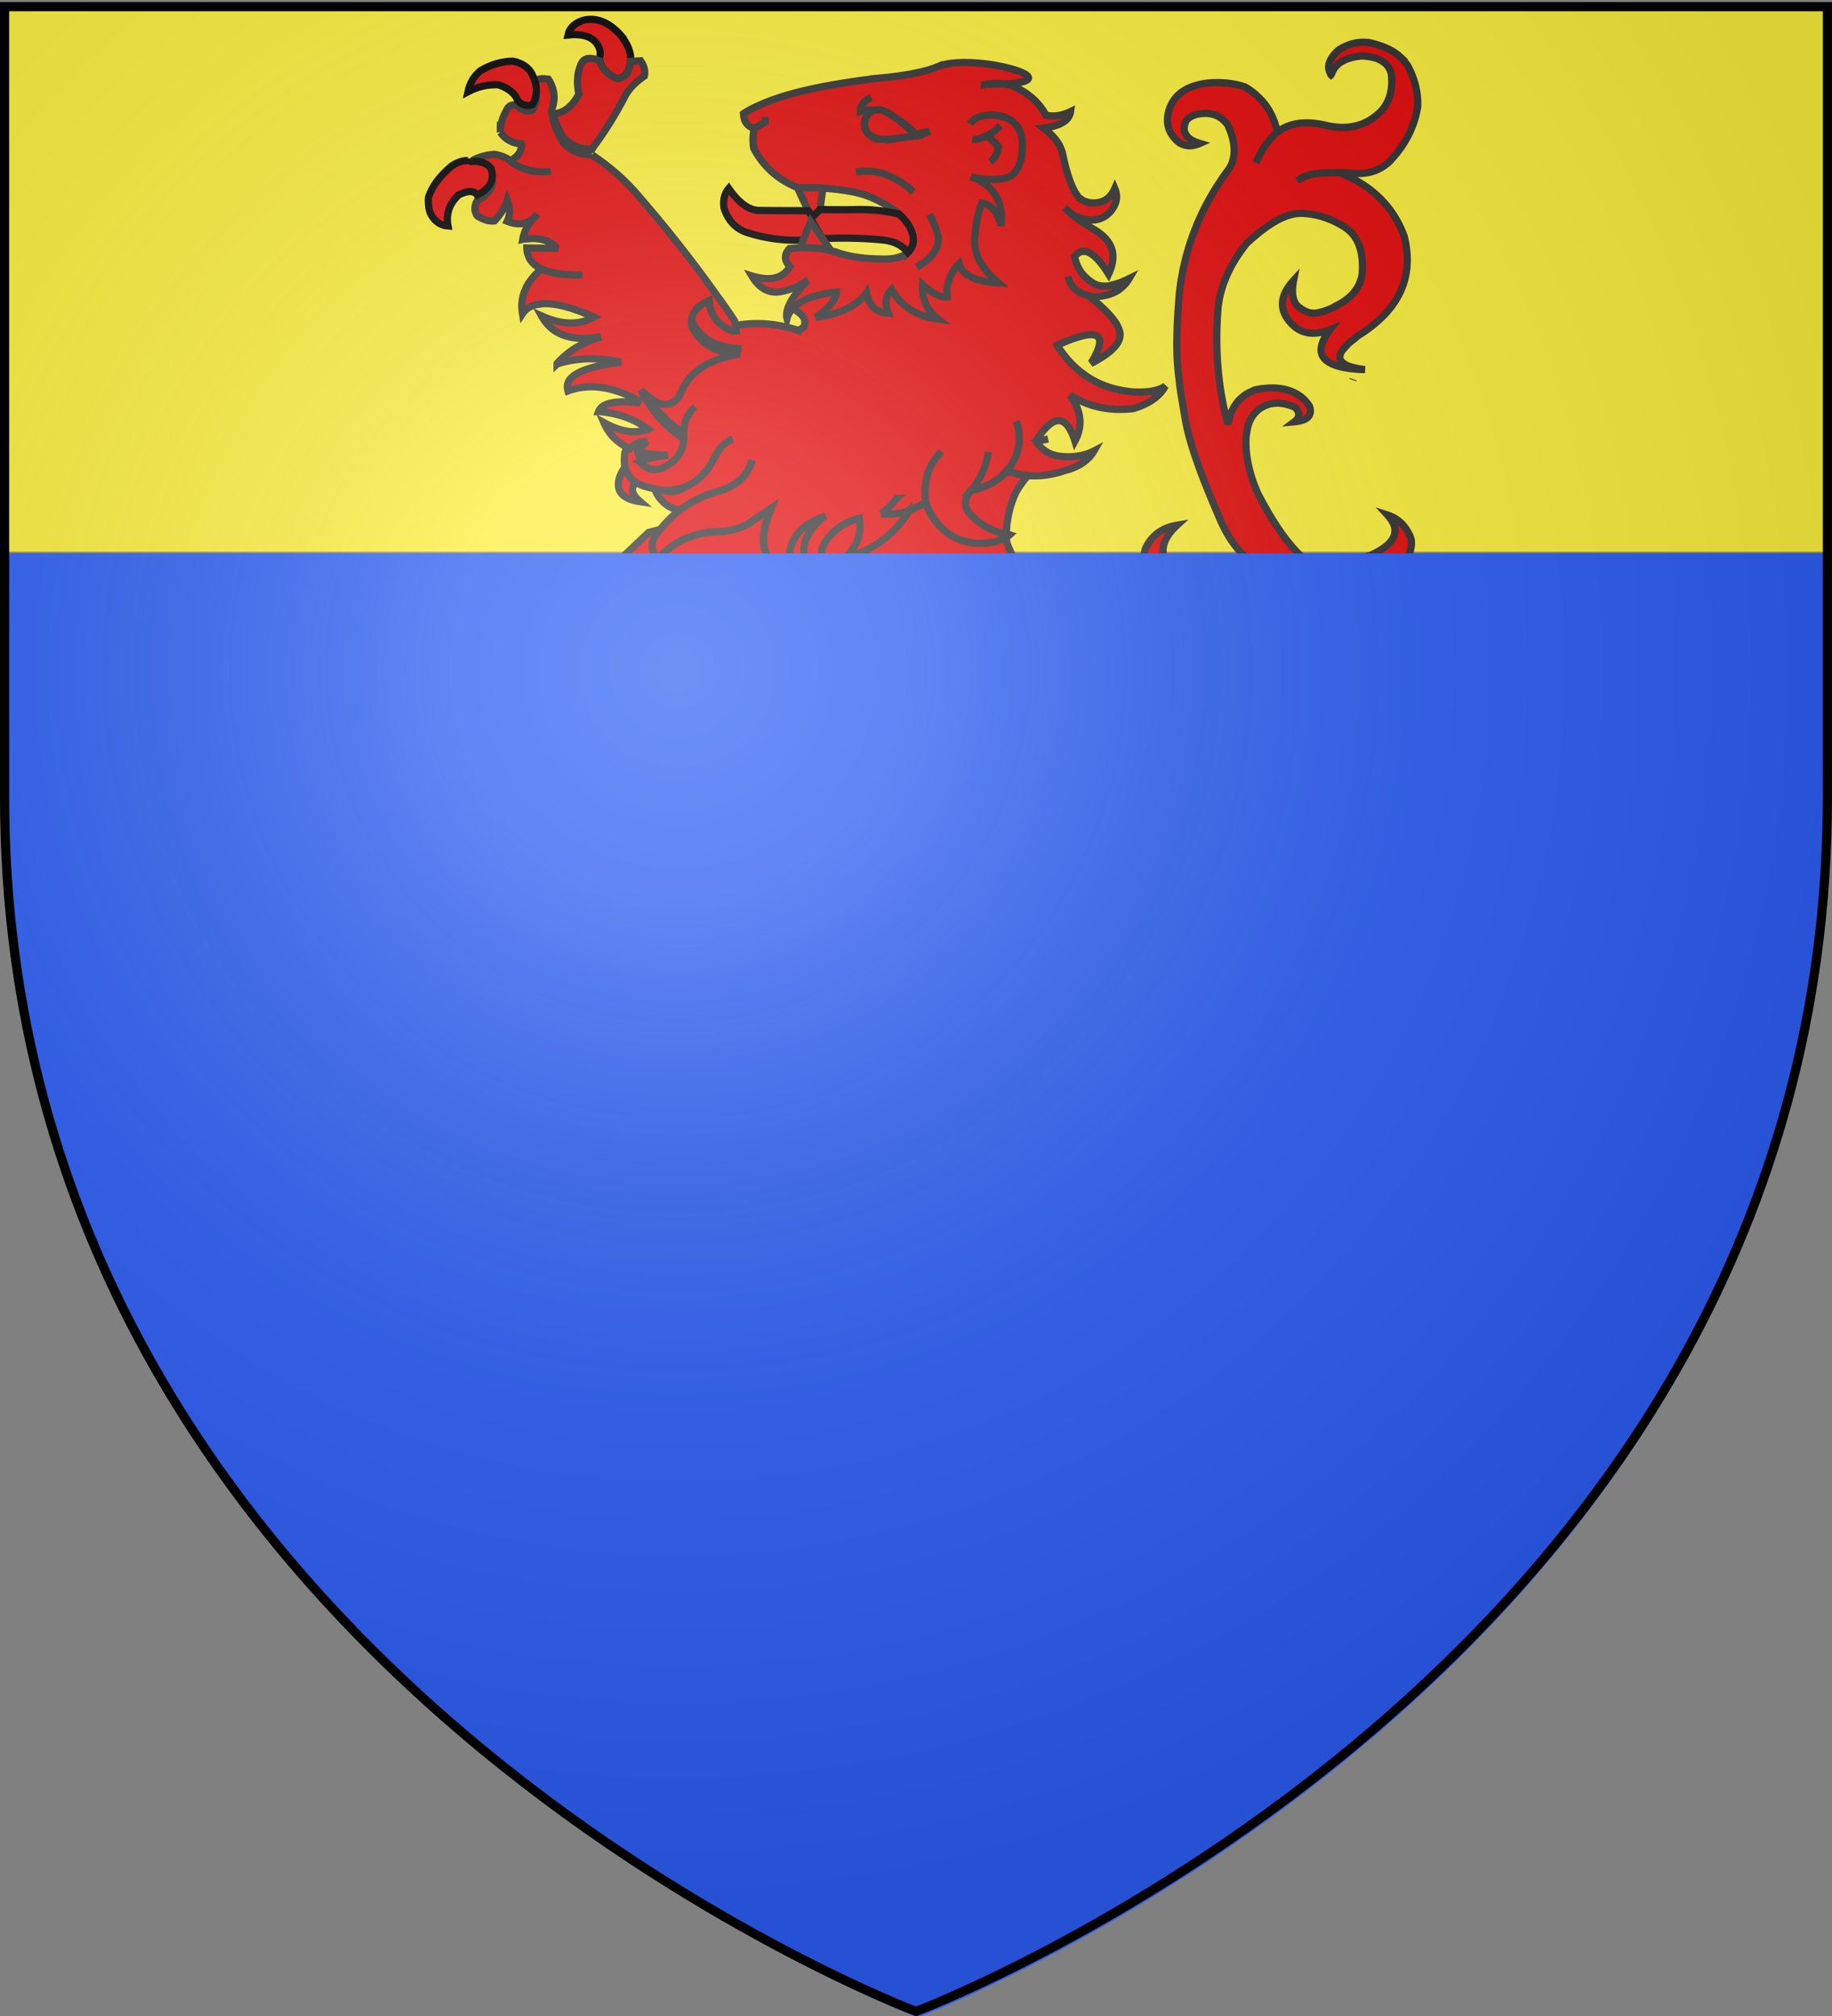
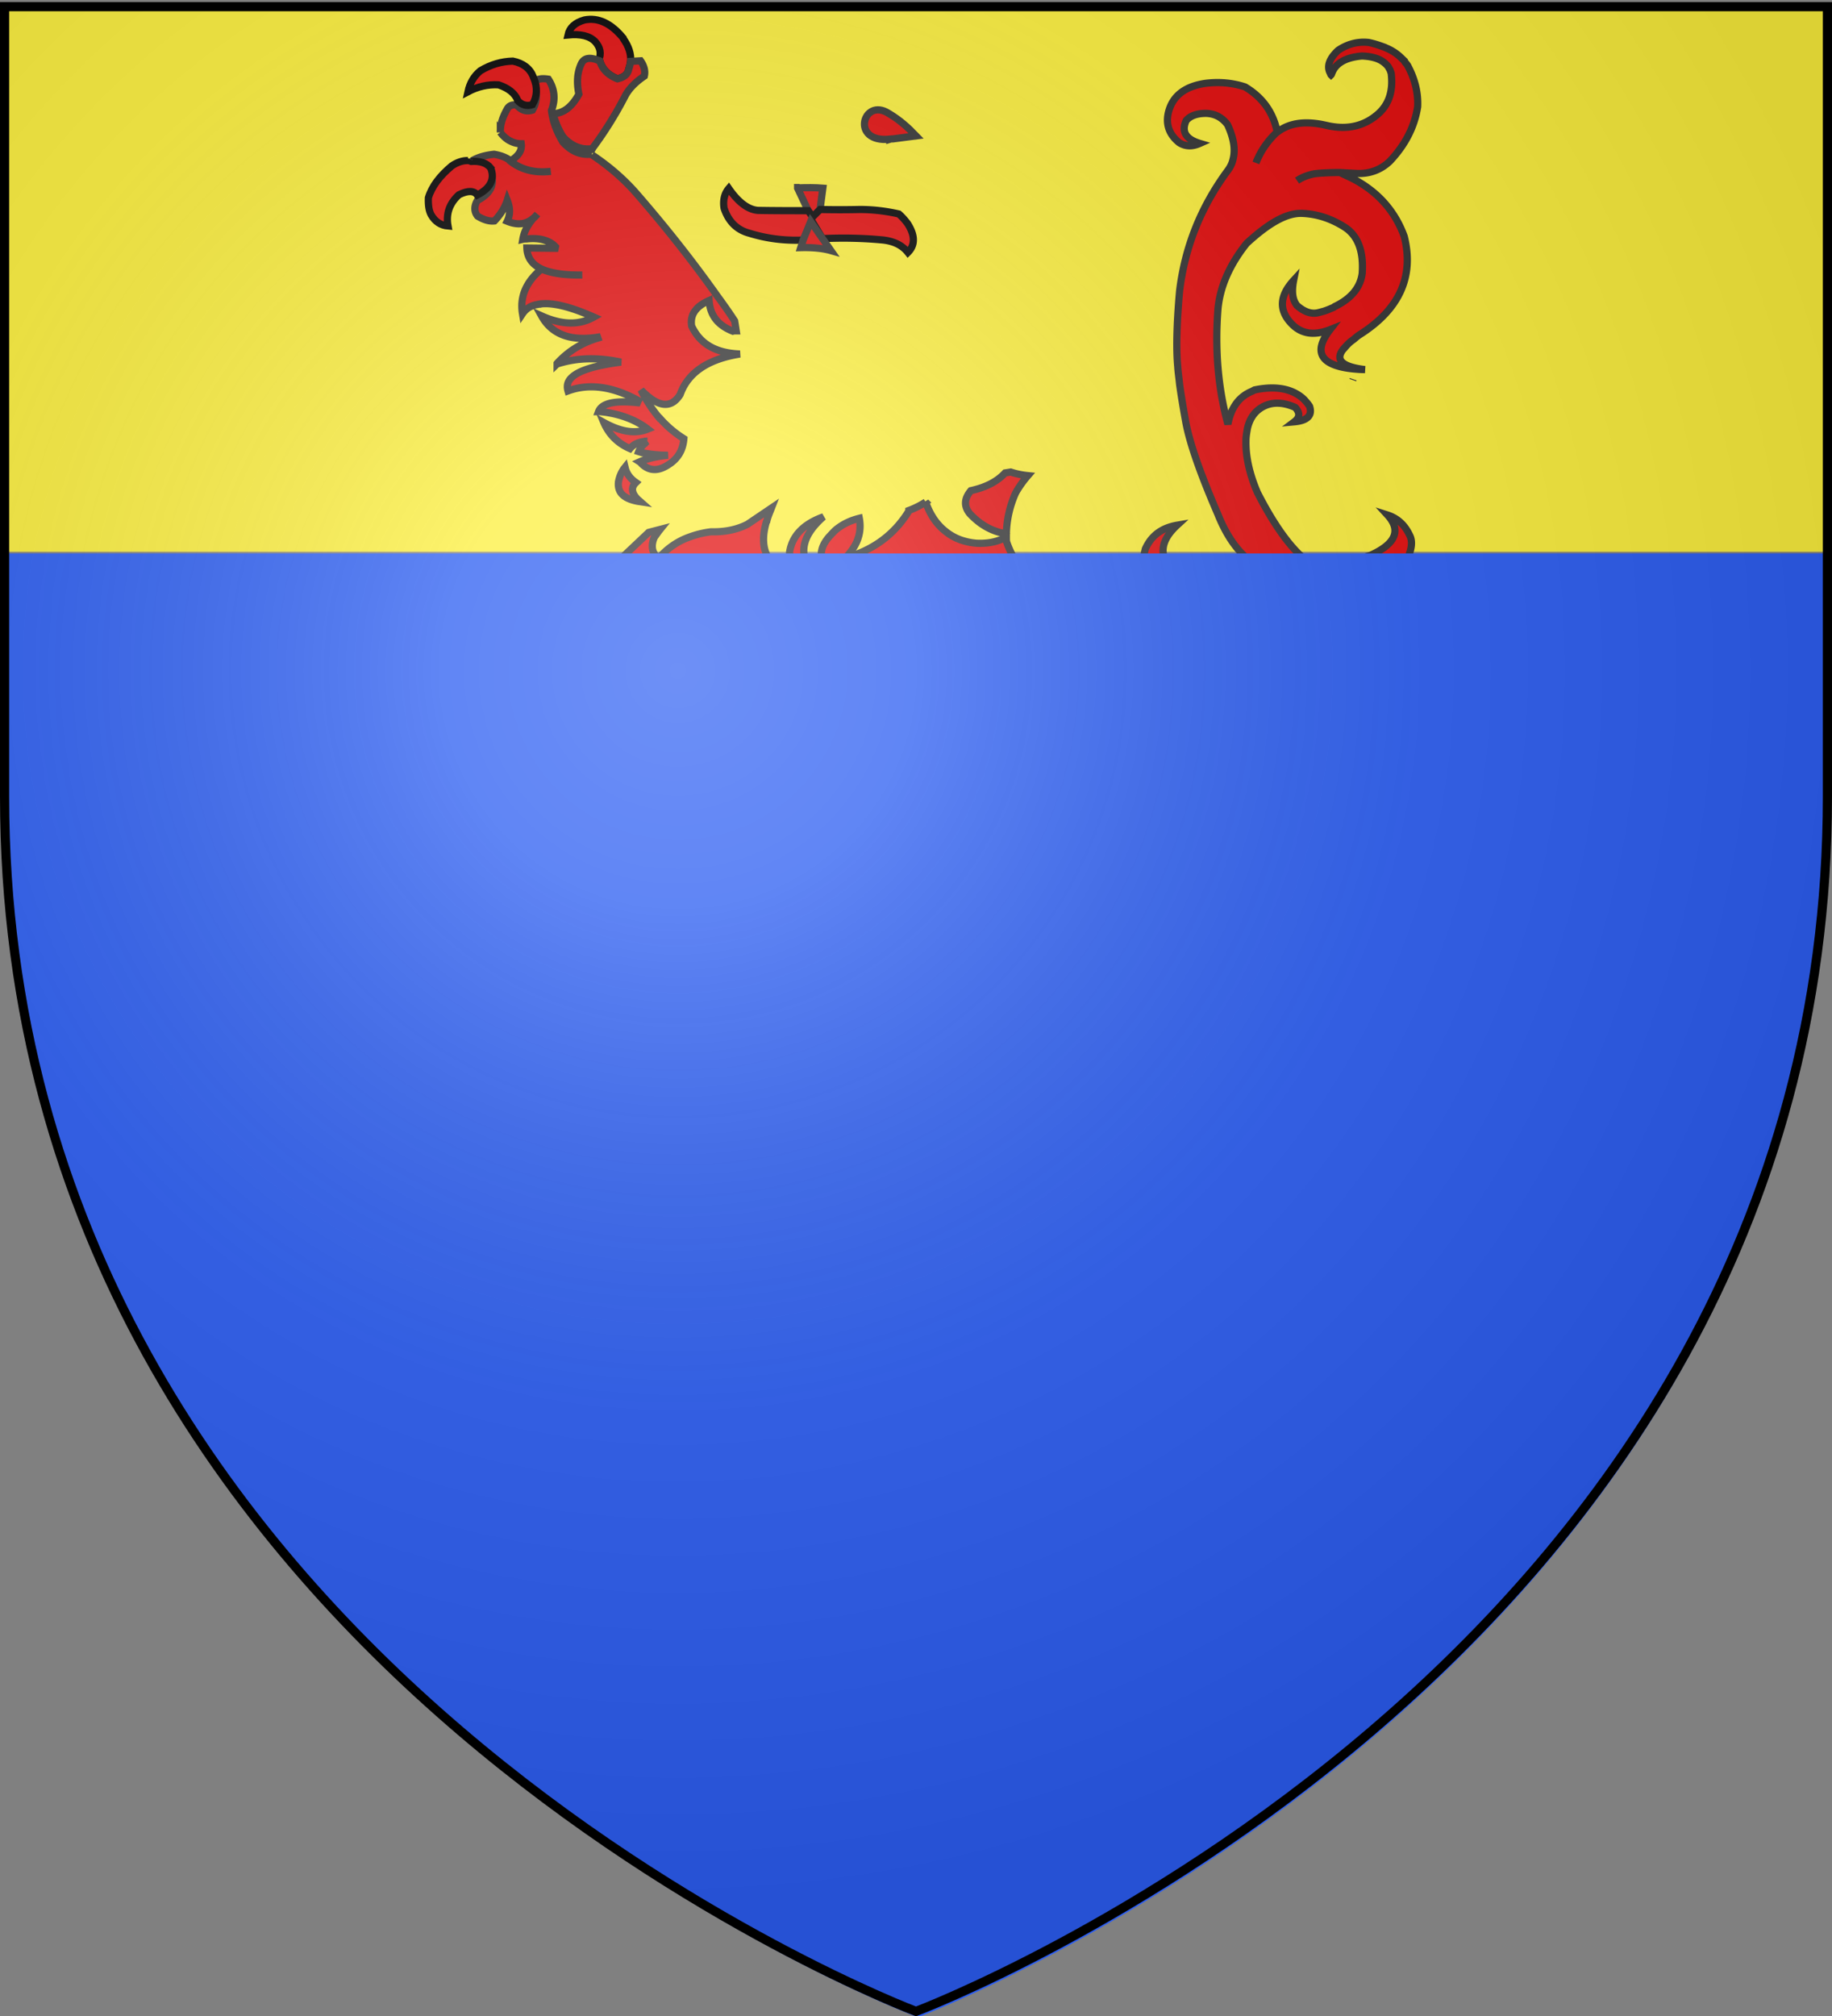
<svg xmlns="http://www.w3.org/2000/svg" xmlns:xlink="http://www.w3.org/1999/xlink" width="600" height="660" version="1.0">
  <rect width="100%" height="100%" fill="#808080" stroke="none" />
  <desc>Flag of Canton of Valais (Wallis)</desc>
  <defs>
    <radialGradient xlink:href="#b" id="d" cx="221.445" cy="226.331" r="300" fx="221.445" fy="226.331" gradientTransform="matrix(1.353 0 0 1.349 -77.63 -85.747)" gradientUnits="userSpaceOnUse" />
    <linearGradient id="b">
      <stop offset="0" style="stop-color:white;stop-opacity:.314" />
      <stop offset=".19" style="stop-color:white;stop-opacity:.251" />
      <stop offset=".6" style="stop-color:#6b6b6b;stop-opacity:.125" />
      <stop offset="1" style="stop-color:black;stop-opacity:.125" />
    </linearGradient>
  </defs>
  <g style="display:inline">
    <path d="M1.532 2.114h596.466v179.009H1.532z" style="fill:#fcef3c;stroke:#000;stroke-width:2,90241;fill-opacity:1" transform="matrix(1.001 0 0 1.001 -.08 -.663)" />
    <path d="M825.672 62.605c-.103-.098-.103-.197-.103-.197-.306-.491-.612-.786-.917-1.18-.103-.196-.205-.295-.205-.393l-1.123-1.082c-1.327-1.278-2.958-2.36-4.898-3.147-.102-.098-.306-.098-.408-.196-1.633-.59-3.265-1.18-5.205-1.574-3.572-.393-6.94.492-10 2.557-3.062 2.852-3.878 5.507-2.45 7.769 0 .098 0 .197.103.295.102-.098.102-.295.204-.393 1.224-3.442 4.49-5.31 9.898-5.802 2.348.098 4.286.491 5.716 1.18a8.2 8.2 0 0 1 2.857 2.261c.204.295.306.59.51.885s.306.787.51 1.279c.715 5.802-.714 10.227-4.286 13.374-4.592 4.032-10.204 5.31-16.94 3.737s-12.04-.885-16.02 2.163h-.103c-3.061 2.852-5.41 6.196-6.94 10.13 1.53-3.934 3.879-7.278 6.94-10.13v-.098c-1.327-6.49-4.9-11.309-10.512-14.652-3.878-1.279-8.164-1.77-12.959-1.18-6.736.983-10.818 4.13-12.143 9.538-.919 3.836.204 7.18 3.47 9.834 1.937 1.279 4.183 1.475 6.835.295-4.592-1.376-6.122-3.835-4.489-7.473 1.225-1.476 3.368-2.36 6.53-2.36 2.96.098 5.307 1.376 7.042 3.736 2.04 4.426 2.653 8.163 1.734 11.506-.306 1.278-.918 2.459-1.734 3.54-8.776 11.9-13.98 24.979-15.716 39.336-1.02 11.31-1.122 19.57-.612 24.782.102 1.868.408 3.737.612 5.802.51 3.737 1.225 7.965 2.041 12.489 1.328 6.982 4.797 16.914 10.512 30.093 2.754 6.884 6.326 12.096 10.918 15.538 1.429.983 2.551 1.867 3.776 2.85 3.675 3.147 5.817 6.492 6.327 9.934-1.633-3.737-4.592-6-8.878-6.884-.715-.1-1.428-.295-2.143-.295-3.572-.492-7.144-.1-10.613.983-2.245.196-4.388.196-6.327-.196-3.878-.787-7.143-2.754-9.695-5.802-2.55-4.032-1.427-8.26 3.266-12.588-5.102.885-8.47 3.442-10.409 7.769-1.02 4.032-.917 7.571.51 10.718 3.572 4.917 8.062 7.277 13.47 6.983h1.124c-.408.196-.714.492-1.123.687q-5.358 3.394-12.858 5.017 5.203 3.392 12.858.295c-7.246 5.212-9.695 11.112-7.45 17.8 3.368 7.08 8.776 10.522 16.43 10.03h.103c.102-.098.204-.098.407-.098.714-.1 1.328-.197 2.04-.295 6.124-2.263 8.675-5.213 7.859-8.851-2.347 3.245-5.817 4.621-10.102 4.229-5.102-1.575-7.654-4.917-7.552-10.326.613-3.245 2.041-5.704 4.184-7.475 2.552-2.065 6.226-3.245 10.92-3.245 11.429 1.083 18.572 4.917 21.327 11.506 2.551 6.982 2.959 13.374 1.123 19.47-3.164 8.163-9.695 14.36-19.593 18.489a53.8 53.8 0 0 1-17.348 2.852c-5.409-.197-10.511-1.377-15.307-3.639-5.92-3.834-11.939-7.375-17.655-10.718 0-.1-.204-.1-.204-.1q-11.02-7.373-18.368-20.356c-2.653-4.917-4.592-10.03-5.409-15.046v-.196c-.714-6.196-1.938-12.391-3.877-18.585l.306-.296c3.061 2.655 6.122 3.934 9.082 3.835-4.898-4.326-8.368-9.343-10.308-14.948-.102-.492-.102-.884-.102-1.475l-.51.098c-2.652 1.376-5.816 1.967-9.388 1.77-4.082-.393-7.347-1.671-10.101-3.933-2.859-2.262-5-5.409-6.43-9.54a28.8 28.8 0 0 1-5.51 2.754c0 .197-.102.296-.204.492-3.776 6-8.878 10.425-15.511 13.276a44 44 0 0 1-5.102 1.771c1.224-1.18 2.143-2.458 2.959-3.738 1.735-2.95 2.245-6.096 1.633-9.243-2.756.689-5.103 1.77-7.144 3.343-.816.59-1.53 1.377-2.245 2.163-4.082 4.229-4.082 8.556-.204 13.178-2.96.392-5.102-.295-6.633-2.164-.51-.688-.918-1.376-1.224-2.163-.102-.295-.102-.392-.205-.59q-1.99-6.049 3.674-12.096a23 23 0 0 1 2.245-2.163c-6.53 2.359-10.307 6.195-11.123 11.701a17.8 17.8 0 0 0 3.368 7.475c0 .098.204.295.306.392.612.788 1.428 1.672 2.245 2.459l.102.099c-5.409-1.18-9.797-4.033-13.062-8.85-1.735-3.05-1.94-6.884-.51-11.703l.102-.098c.306-1.377.918-2.754 1.53-4.327l-7.857 5.31c-3.266 1.672-7.246 2.557-11.838 2.459h-.102c-2.449.295-4.796.884-6.94 1.671-3.979 1.376-7.346 3.737-10.204 6.982-2.143-1.573-2.653-3.933-1.428-6.785.612-.884 1.224-1.77 1.938-2.654l-3.775.983-26.022 24.585c-1.225 1.082-1.43 2.262-.715 3.146-4.286.296-7.653 1.377-10 3.738-1.02 1.082-1.94 2.065-3.164 3.146-2.755 2.655-6.327 4.917-10.307 7.18-1.939.884-3.98 1.278-6.02 1.278a21 21 0 0 1-4.082-.688l-.306-.099-5.613-1.082c-3.061-.197-4.898.393-5.409 1.966a2.3 2.3 0 0 0 0 1.18c.204.787.817 1.279 2.143 1.574 3.47.492 5.307 1.377 5.613 2.754.918 2.459.306 4.13-1.735 5.016.919 3.835 3.572 6.195 7.858 7.277q.306-4.868 4.898-6.197l3.98 4.426 4.796-4.326c1.837-2.066 2.45-4.525 1.94-7.376.51 2.851-.103 5.31-1.94 7.376l-4.796 4.326c-2.041 2.754-3.266 5.508-3.776 8.26l2.041 3.934c.919-2.36 2.96-3.245 6.225-2.95 3.164.983 4.898 2.95 5.204 5.703 2.143 1.575 5.511 1.869 10.001.984-2.143-1.967-3.47-4.13-4.082-6.589l-.102-.098c-.204-1.082-.408-2.36-.408-3.639 0 1.279.204 2.558.408 3.639l1.02-.197c3.062-2.065 6.43-2.655 9.9-1.672 4.285-4.228 6.734-8.457 7.347-12.488.102 0 .102 0 .102-.1 2.143 6.098 7.041 7.573 15 4.328-6.02.59-7.245-1.475-3.367-6 .102.1.204.1.408.1 3.572-1.476 5.51-3.443 5.613-5.901v-.885c.102.197.306.492.306.688l.102.099c1.53 3.246 2.96 4.425 4.082 3.835.714-5.704 2.45-9.834 5.102-12.194-.204 6.785 1.633 10.425 5.715 11.113.612-3.934 1.429-7.277 2.45-10.13.101-.098.101-.295.203-.392 1.429-3.737 3.368-6.294 5.715-8.064.204 3.147-.714 6.392-2.857 9.539 4.081-1.575 7.347-3.934 9.898-7.179 1.939-3.05 2.755-6.392 2.653-10.03 4.184 7.572 3.98 14.651-.51 21.24l12.45-9.538a52 52 0 0 1 3.878-2.557c5.408-3.344 11.327-5.114 17.756-5.409-6.429.295-12.348 2.065-17.756 5.409a52 52 0 0 0-3.878 2.557c.918 5.704 0 9.834-2.653 12.686 4.592.491 8.061-2.262 10.204-8.064.205-.492.307-.884.51-1.376-1.122 5.212.103 8.85 3.674 11.112a88 88 0 0 0 23.165 6.785c1.123.296 2.245.59 3.266.983.816.296 1.53.689 2.347 1.083.917.295 1.734.787 2.55 1.376 3.776 2.36 6.837 5.605 9.491 9.933.918-2.36.817-5.31-.306-8.752-1.53-2.36-3.368-4.326-5.41-6.097-1.326-.984-2.653-1.868-3.978-2.557 1.326.688 2.653 1.573 3.979 2.557 2.04 1.77 3.878 3.738 5.41 6.097 1.122 3.442 1.223 6.392.305 8.752-.103 0-.204.098-.103.197-1.633 2.85-2.551 5.8-2.857 9.145-.102.492-.102 1.082-.102 1.574 0 2.066.102 4.228.407 6.392 1.429 3.05 2.041 5.802 1.735 8.359-.306 2.36-1.327 4.622-3.062 6.588-.204.197-.306.394-.612.689-5.817 4.817-10.103 9.637-13.164 14.456-3.061 5.507-4.898 11.112-5.613 16.618a310 310 0 0 0-.714 14.26c.102 2.066-.612 3.835-2.245 5.31-1.633 1.376-3.98 2.557-7.245 3.342-2.858.689-5.51.689-7.756 0-2.551-.884-4.286-2.359-5.306-4.523-.409-.59-.613-1.475-.817-2.262-.714-3.835.817-7.67 4.694-11.409-4.081.788-7.449 2.656-10.102 5.509-1.837 3.736-2.347 7.178-1.429 10.226.102.393.306.688.408 1.083 1.633 3.834 3.98 6.588 7.042 8.358 5.714 2.066 11.735 2.36 17.654.689.102 0 .306 0 .408-.1 3.061-1.475 5.613-3.245 7.756-5.212.102-.196.306-.295.408-.491.102-.099.204-.295.306-.394 1.02-1.081 1.939-2.261 2.653-3.441.816-1.476 1.53-3.049 2.041-4.72-.51 1.671-1.225 3.244-2.04 4.72-1.736 4.818-2.756 9.243-3.266 13.275v.1c2.55-2.95 5.204-5.017 7.755-6.097 1.429 6.687 1.634 11.997.613 15.734-1.428 4.72-3.164 8.26-5.205 10.227.918.196 1.837 0 2.755-.196 2.654-.787 5.51-3.05 8.368-6.983 2.653-3.246 3.878-7.277 3.776-11.9-.103-2.556-.51-4.818-1.124-6.588q-.305-.738-.612-1.475c-.408-.689-.816-1.376-1.327-1.868.51.492.918 1.18 1.327 1.868.306.491.612.885 1.02 1.376 3.266 3.835 7.144 5.801 11.532 5.704.204 0 .408 0 .714-.098.407-.1.715-.1 1.123-.1h.204c2.551-.392 4.694-.983 6.429-1.867-2.551.098-4.898-.197-6.94-.885-2.857-.787-5.306-2.36-7.245-4.524 1.938 2.163 4.388 3.737 7.246 4.524 2.04.688 4.388.983 6.939.885 2.755-1.377 4.388-3.541 5.306-6.294-.918 2.754-2.55 4.917-5.306 6.294-1.735.884-3.878 1.475-6.43 1.867h-.203c-.407 0-.714 0-1.123.1 4.388 8.359 13.062 13.276 25.92 14.849 1.327.098 2.858.295 4.285.393-1.427-.099-2.958-.296-4.286-.393-6.735 8.949-11.02 17.701-13.062 26.65-1.53 5.114-2.755 10.522-3.468 16.03-.51.59-1.124 1.082-1.838 1.671-.51.296-.918.492-1.428.689-1.429.59-3.265.983-5.408 1.18-2.245-.197-4.39-1.18-6.226-2.95q-3.52-.444-7.96 0-2.296.885-1.53 2.95c1.734.491 2.959 1.77 3.673 3.737.51 2.066.307 3.933-.407 5.802-.103.196-.103.295-.204.491-1.02 2.851-.919 5.507.204 7.768 5.816-1.082 8.98-4.032 9.591-8.949.51 2.852 1.838 4.327 3.776 4.622h.306c1.634-3.343 4.286-6.097 7.757-8.162a4.3 4.3 0 0 1 1.427-.885c.614-.295 1.225-.59 1.735-.787-.51.197-1.122.492-1.735.787-.51.197-1.02.492-1.427.885-3.47 2.065-6.123 4.818-7.757 8.162l1.124 4.032a16.3 16.3 0 0 1 5.306-.59c2.143 1.18 3.674 2.655 4.898 4.326.103 0 .103.1.204.1.613.983 1.224 1.966 1.531 3.146l.407.295c4.899-.983 6.737-2.95 5.307-5.802-.102 0-.102-.196-.204-.295q-.305-.442-.613-.885l-2.857-2.753 2.857 2.753q.307.444.613.885c.103.099.103.295.204.295l.408-.295c1.938-1.082 3.674-2.163 5-3.442q2.601-2.507 3.674-5.605c.203-3.049-1.328-5.114-4.49-6.195 3.163 1.081 4.694 3.146 4.49 6.195q-1.071 3.099-3.675 5.605l.307.394c0 .195.204.491.307.786.713 1.376 1.938 2.262 3.774 2.851 3.266-1.081 5.41-2.359 6.531-3.933-.51-2.163.205-4.13 2.041-5.801 1.735-1.18 3.674-1.869 5.613-1.869 1.225 0 2.45.689 3.572 1.967h.102c1.53-.295 2.245-.983 1.939-1.967.306-1.867 0-3.638-.51-5.409-.103-.196-.103-.392-.205-.491-.407-.884-.816-1.77-1.326-2.655-.204-.196-.409-.492-.613-.688 0-.1-.103-.296-.204-.393l-.103-.098.103.098c.102.098.204.197.204.393.203 0 .306.196.51.295.714.295 1.224.689 1.938.984.307.196.614.295.919.392 2.347.885 6.53.591 12.552-.983-5.205-1.376-8.164-3.343-9.083-5.9q-1.834-3.983-1.53-8.555v-1.28c-.102-.491-.203-1.179-.306-1.867-.817-.984-2.552-2.066-5.307-3.147 2.755 1.082 4.49 2.163 5.307 3.147.613.491 1.224.983 1.836 1.573 2.145 2.36 4.082 5.704 5.511 10.13 3.062-4.426 4.082-9.047 2.96-13.768 0-.099 0-.099-.104-.196-.102-.492-.204-.983-.407-1.475-.408-1.771-1.327-3.246-2.654-4.721s-3.266-2.655-5.51-3.737c2.244 1.082 4.184 2.262 5.51 3.737s2.245 2.95 2.654 4.72c.203.493.306.984.407 1.476.103.098.103.098.103.196 3.469 1.475 6.837 1.868 10.205 1.082 3.775-1.574 6.53-3.343 8.06-5.408-2.346.392-4.488.392-6.326.392-.102-.196-.102-.196-.102 0-3.164-.392-5.817-1.376-8.164-2.85-.102-.1-.306-.296-.408-.394s-.102-.098-.203-.098a12 12 0 0 1-1.939-2.067c-1.735-2.065-2.551-4.425-2.45-7.276l.205-.393c5.102 1.278 9.49 4.819 13.266 10.62 2.245-4.817-1.327-11.308-10.919-19.568 3.879.688 6.837 1.967 8.674 4.032 1.634-1.574 1.838-3.343.918-5.31-1.836-4.23-5-7.18-9.286-8.95 4.49 1.77 8.877 2.95 13.266 3.738 1.224.296 2.448.491 3.775.59 7.041.099 11.43-2.066 12.859-6.392-1.939.59-3.776 1.082-5.306 1.476h-.511c-3.98.688-7.041.491-9.388-.591-.204-.099-.306-.295-.51-.295-4.286-2.066-7.144-5.016-8.571-8.95 2.857-2.065 6.02-2.557 9.387-1.474 4.185 1.867 7.143 4.325 8.674 7.473 1.939-4.817.307-9.047-4.795-12.684-.307-.296-.613-.394-.919-.592-5.816-2.556-12.041-2.85-18.572-.688 6.837-2.753 11.94-6.293 15.307-10.521 1.225-2.558.918-4.722-.816-6.589-3.776 4.524-9.389 7.276-16.736 8.556-4.694 0-8.47-.788-11.532-2.558 6.123-1.475 9.389-5.016 9.798-10.326-.307.197-.408.393-.613.688-.204.197-.407.295-.715.59-2.857 2.459-6.225 3.738-10.204 3.738h-.918c-.918-.099-1.939-.196-2.857-.393-4.9-2.557-7.654-5.999-8.368-10.522 2.958 3.442 6.94 5.31 11.632 5.508 2.859-.296 4.9-1.18 6.021-2.655.204-.296.408-.592.51-.984-1.836.197-3.571 0-5.204-.492-6.531-1.966-11.838-8.95-16.226-20.75v-.295.1c0 .097 0 .097.103.195 3.571 5.704 8.163 8.26 13.369 7.277-2.45-2.655-4.49-6.097-6.021-10.227-1.633-4.13-2.653-8.95-3.163-14.455-.205-1.672-.307-3.442-.409-5.31v-3.64l1.94 1.87c.816.688 1.632 1.474 2.447 2.163 7.654 6.096 17.145 8.85 28.574 8.359h1.53c13.577.193 25.618-4.035 36.027-12.886 11.939-9.932 17.96-24.977 18.061-44.843.409-3.442 1.735-5.409 4.082-5.9 1.838-.295 4.185.295 7.247 2.065 1.224-4.72-1.429-7.474-7.858-8.064h-.102c-.103-.098-.307-.098-.408-.098q-6.123 1.032-8.878 5.605c-.306.492-.613.983-.817 1.574.204-.59.51-1.082.817-1.574q2.755-4.574 8.878-5.605c.102-.099.306-.099.408-.099 9.695-10.325 13.47-17.602 11.225-21.734-1.53-3.245-3.879-5.507-7.246-6.588 4.592 5.016 2.755 9.441-5.51 13.177-7.551 2.36-12.245 8.26-13.98 17.406-2.041-7.572-5-13.375-8.878-17.21-4.796-4.524-9.49-11.505-14.185-20.65-2.653-6.196-3.878-11.801-3.775-17.013 0-1.279.204-2.459.408-3.639v-.098c.714-3.344 2.245-5.606 4.592-7.08 3.164-1.967 6.939-1.967 11.123-.099q2.449 2.656-.306 4.72c4.285-.393 6.02-2.065 5-5.113-.511-.787-1.123-1.475-1.736-2.164-3.571-3.442-8.877-4.622-15.92-3.245-.101.098-.203.098-.407.098-.203.099-.51.295-.714.394-4.389 1.77-6.94 5.408-7.96 10.817-3.164-11.604-4.285-24.093-3.265-37.566.612-7.179 3.674-14.456 9.388-21.634 7.246-6.688 13.164-10.031 18.165-9.834 4.898.196 9.49 1.671 13.98 4.523 4.388 2.852 6.225 7.966 5.715 15.144-.613 4.622-3.572 8.163-8.777 10.72-.306.098-.407.295-.612.393-.919.393-2.041.885-3.266 1.278-.51.099-1.02.295-1.53.394-2.348.688-4.797-.197-7.144-2.262-1.53-1.869-1.837-4.622-1.122-8.26-4.592 5.015-4.899 9.735-.817 14.062 3.265 3.54 7.55 4.13 12.756 2.065-5.715 7.375-3.164 11.8 7.756 12.882 1.122.099 2.347.197 3.673.197-8.265-.983-10.306-3.638-6.122-7.769a12 12 0 0 1 2.348-2.065c.713-.59 1.326-1.18 2.143-1.672 12.96-8.26 17.756-18.98 14.49-32.058-2.959-8.162-8.47-14.555-16.735-18.882-1.327-.688-2.756-1.278-4.286-2.065-2.959 0-5.715.099-8.367.394-2.45.491-4.286 1.278-5.716 2.262 1.429-.984 3.266-1.77 5.716-2.262 2.653-.295 5.408-.394 8.367-.394 1.735.099 3.571.197 5.41.295 4.284.197 7.959-1.18 10.917-4.032 5-5.31 8.062-11.21 9.082-17.799.205-4.424-.816-8.85-3.163-13.275z" style="fill:#e20909;fill-opacity:1;stroke:#313131;stroke-width:2.357;stroke-miterlimit:4;stroke-dasharray:none;stroke-opacity:1" transform="translate(-364.535 -40.93)" />
-     <path d="M672.499 62.408c-4.898 2.164-12.45 3.54-22.655 4.327-.306.099-.612.099-.816.197h-.102c-15.92 2.065-27.859 4.819-35.717 8.457-2.04.885-3.775 1.77-5.204 2.754.204 2.655 1.327 4.228 3.47 4.72v.098l3.673-2.065v-1.672 1.672l-3.673 2.065c-.409 2.459-.409 4.622-.102 6.49 3.163 6 7.96 10.326 14.388 12.883h.102l.102.099c2.858-.099 5.613-.099 8.062.098 3.368.197 6.43.59 9.082 1.082h.102c2.654.491 4.899 1.18 6.94 2.065 3.571 1.573 6.53 3.343 8.776 5.31 1.122.984 2.04 2.065 2.857 3.147 2.45 3.835 2.551 6.982.102 9.44a1.4 1.4 0 0 0-.408.296c-1.429 1.081-3.776 1.868-7.348 1.868-6.429 0-11.735-.787-15.715-2.262-.51-.196-1.122-.295-1.735-.491-2.755-.787-6.122-1.082-9.898-.984-1.123.099-2.45.197-3.674.295-1.837 1.967-1.735 3.934.102 5.9-2.143 3.836-6.327 4.918-12.45 3.05 2.245 3.736 5 5.506 8.47 5.31 3.062-.394 6.327-1.476 9.389-3.639l.612-.295c-.204.098-.408.197-.408.492-3.164 3.048-5.205 5.9-6.123 8.359v.098c-.102 0-.102 0-.102.098-.408 1.279-.612 2.459-.306 3.54q.459-1.77 1.837-3.245c2.653-2.852 7.449-4.72 14.388-5.408-.306 2.655-2.653 5.408-6.837 8.26 8.164-1.082 13.674-3.835 16.634-8.064.714 4.229 3.061 6.392 7.143 6.687-1.327-3.147-.918-5.802 1.123-7.769 2.959 5.41 7.96 8.753 15.204 9.736-3.674-2.852-5.409-6.589-5.103-11.309 3.165 2.95 5.817 4.229 8.062 4.032-.408-4.032.918-7.67 3.878-10.916 1.02 3.737 5.306 5.9 12.859 6.294-5.613-4.72-8.062-9.539-7.757-14.456.408-5.015 1.225-8.85 2.347-11.604 3.062.393 5.103 2.753 6.327 7.375.817-8.063-2.448-13.374-9.898-16.029 2.144.492 4.286.885 6.327.885 1.326 0 2.55 0 3.877-.197 4.286-.59 6.633-4.13 6.633-10.62 0-1.279 0-2.459-.306-3.442v-.098c-.714-2.95-2.551-4.917-5.408-6-.102-.098-.306-.098-.408-.098 0-.098-.204-.098-.204-.098-.613-.197-1.123-.295-1.837-.393-.51-.099-1.123-.099-1.734-.197-3.572.098-6.021.984-7.247 2.95 1.225-1.966 3.675-2.852 7.247-2.95.612.098 1.223.098 1.734.197.714.098 1.224.196 1.837.393 0 0 .204 0 .204.098.103 0 .307 0 .408.099 2.857 1.082 4.694 3.048 5.408 5.999v.098c.306.983.306 2.163.306 3.442 0 6.49-2.347 10.03-6.633 10.62-1.326.197-2.55.197-3.877.197-2.041 0-4.184-.393-6.327-.885 7.45 2.655 10.715 7.966 9.898 16.03-1.224-4.623-3.265-6.983-6.327-7.376-1.122 2.753-1.938 6.589-2.347 11.604-.306 4.917 2.144 9.736 7.757 14.456-7.552-.393-11.839-2.557-12.86-6.294-2.958 3.245-4.285 6.884-3.877 10.916-2.245.197-4.898-1.082-8.062-4.032-.306 4.72 1.429 8.457 5.103 11.31-7.246-.984-12.246-4.328-15.204-9.737-2.041 1.967-2.45 4.622-1.123 7.77-4.082-.296-6.429-2.46-7.143-6.688-2.96 4.229-8.47 6.982-16.634 8.064 4.184-2.852 6.531-5.605 6.837-8.26-6.939.688-11.735 2.556-14.388 5.408 2.449 1.279 3.775 2.655 3.98 4.032.203 1.672-.613 2.655-2.348 3.049a35 35 0 0 0-4.286-1.18c-5.204-1.18-10.307-1.279-15.409-.492-.204 0-.306 0-.408.098-.408 0-.816 0-1.123.099-5-1.967-7.449-5.31-7.755-10.031-4.286 1.868-6.327 4.622-5.715 8.359 2.755 5.9 7.96 8.85 15.818 9.145h.51-.51q-15.766 2.508-19.594 13.276c-2.959 4.72-7.245 4.229-12.755-1.475.306.787.816 1.672 1.224 2.36 1.429 2.557 3.061 4.819 4.796 6.884h.102a35.8 35.8 0 0 0 7.858 6.687c-.102-3.638 1.123-6.49 3.674-8.654-2.551 2.164-3.776 5.016-3.674 8.654-.306 3.835-2.041 6.687-5.306 8.654-3.266 2.065-6.021 1.868-8.368-.295-.307-.295-.51-.59-.817-.787-.714-.983-.918-2.065-.306-3.343l-2.857-.984c-.715.787-1.225 1.77-1.633 2.95-.306 1.869-.306 3.54 0 4.918.51 2.163 1.735 3.736 3.572 5.015.714.393 1.53.787 2.55 1.18 1.225.295 2.45.688 3.573.885.204.098.51.098.714.196.51.099 1.122.099 1.735.196 1.326.1 2.653.1 3.98-.098.918-.197 1.938-.393 2.959-.688.204-.099.408-.197.612-.197.51-.295.919-.59 1.53-.787 1.225-.688 2.552-1.573 3.675-2.655 1.632-1.573 2.959-3.442 4.184-5.802 1.632-3.343 3.673-5.507 6.224-6.49-2.55.983-4.592 3.147-6.224 6.49-1.225 2.36-2.552 4.229-4.184 5.802-1.123 1.083-2.45 1.967-3.674 2.655-.612.197-1.02.492-1.53.787-.205 0-.409.1-.613.197l-.204.295a17 17 0 0 1-2.653.885c-.205.098-.409.098-.409.098-1.326.1-2.55 0-3.673-.492-.613-.098-1.225-.098-1.735-.196-.204-.099-.51-.099-.714-.196.102.098.102.295.204.392 0 .197.204.492.306.689 0 .098.102.295.204.393 0 .098 0 .196.102.295 1.735 2.851 4.184 4.622 7.245 5.31 1.94-1.376 3.878-2.655 6.123-3.737 1.837-.984 3.878-1.672 6.02-2.36 6.328-1.671 10.308-5.113 11.736-10.425-1.428 5.31-5.408 8.753-11.735 10.425-2.143.688-4.184 1.376-6.02 2.36-2.246 1.082-4.185 2.36-6.124 3.736-2.245 1.772-4.286 3.836-6.225 6.197-.714.884-1.326 1.77-1.939 2.654-1.224 2.852-.714 5.213 1.43 6.786 2.856-3.246 6.224-5.606 10.204-6.983a31 31 0 0 1 6.94-1.671h.101c4.592.098 8.572-.787 11.838-2.459l7.857-5.31c-.612 1.574-1.224 2.95-1.53 4.327l-.102.098c-1.43 4.819-1.225 8.654.51 11.702 3.265 4.818 7.653 7.671 13.062 8.851l-.102-.1c-.817-.786-1.633-1.67-2.245-2.458-.102-.098-.306-.295-.306-.392a17.76 17.76 0 0 1-3.368-7.475c.816-5.507 4.592-9.342 11.123-11.701.306-.1.612-.197.817-.295-.205.098-.51.195-.817.295a23 23 0 0 0-2.245 2.163q-5.663 6.047-3.674 12.096c.102.197.102.295.205.59.306.787.714 1.475 1.224 2.163 1.53 1.869 3.674 2.557 6.633 2.164-3.878-4.622-3.878-8.95.204-13.178.715-.786 1.429-1.573 2.245-2.163 2.041-1.574 4.388-2.654 7.144-3.343.612 3.147.102 6.293-1.633 9.243-.816 1.28-1.735 2.558-2.96 3.738a44 44 0 0 0 5.103-1.77c6.633-2.852 11.735-7.277 15.511-13.277.102-.195.204-.295.204-.492-.102.1-.306.1-.306.197h-.102c-2.96.885-5.817 1.279-8.674.885h-.102.102q2.756-2.066 4.592-4.425c.204-.197.306-.393.51-.591a17.722 17.722 0 0 1 0 0c-.204.197-.306.393-.51.59q-1.836 2.362-4.592 4.426h-.102.102c2.857.393 5.715 0 8.674-.885h.102c0-.098.204-.098.306-.197a28.7 28.7 0 0 0 5.51-2.753c-.203-1.77-.306-3.442-.102-5.212.306-4.327 2.04-8.064 5.306-11.31-3.265 3.246-5 6.983-5.306 11.31-.204 1.77-.102 3.442.102 5.212 1.428 4.13 3.571 7.277 6.43 9.539 2.754 2.262 6.02 3.54 10.101 3.934 3.572.196 6.737-.394 9.389-1.77.102-.1.306-.197.51-.296h.102c0-.099.204-.196.307-.296.203-.098.612-.295.713-.392-.306-.1-.713-.197-1.122-.295-4.694-.788-8.572-2.95-12.042-6.688-1.938-2.459-1.734-4.917.408-7.474 1.224-1.377 2.144-2.852 3.06-4.425 1.329-2.557 2.246-5.31 2.655-8.26-.408 2.95-1.326 5.703-2.654 8.26-.917 1.573-1.837 3.048-3.061 4.425 5-1.082 8.674-3.048 11.225-5.802.204-.196.408-.492.613-.687l.102-.1c.103-.196.306-.392.408-.59h.102-.102l.204-.196c1.734-2.36 2.755-4.819 3.164-7.573.102-.393.102-.688.102-1.081v-.885c0-.787 0-1.574-.102-2.36q-.153 0 0 0c-.204-1.18-.408-2.36-.919-3.442.51 1.081.715 2.261.919 3.442q-.153 0 0 0c.102.786.102 1.573.102 2.36v.885c0 .393 0 .688-.102 1.081-.408 2.754-1.429 5.212-3.164 7.573-.103.098-.103.098-.103.196h-.102c-.103.197-.306.393-.408.59l-.102.1c.102.098.204.098.306.098.306.098.613.295.919.295 1.733.591 3.673.983 5.612 1.18 3.878.295 7.857-.197 12.143-1.672 4.388-1.081 7.653-3.245 9.49-6.392-3.061 1.574-6.735 2.164-10.817 1.77-3.571-.393-6.225-1.966-8.061-4.917l.204-.098h.103-.1l-.204.098 3.878-.786-3.368.688-.203-.688c5.51-8.26 9.591-7.966 12.347.688 2.654-4.917 2.143-9.932-1.632-15.046 6.123 3.835 12.959 5.31 20.715 4.425 5.307-1.573 8.776-4.13 10.511-7.375-2.245 1.573-5.817 2.163-10.817 1.868-6.123-.59-11.532-2.458-15.92-5.802-.204 0-.306-.098-.306-.196-3.266-2.459-6.021-5.507-8.368-9.244 13.47-6.097 17.144-4.13 11.123 5.802 0 .098 0 .098-.103.196 6.327-3.245 9.592-6.392 9.592-9.44 0-3.049-3.47-7.376-10.409-12.784-3.775-.984-5.918-3.049-6.633-6.294.715 3.245 2.858 5.31 6.633 6.294.614.098 1.124.295 1.735.295q8.114 0 11.634-5.9c-2.041.983-3.88 1.77-5.511 2.064-.102 0-.102 0-.102.099h-.204c-.204.098-.408.098-.408.196-1.735.197-3.266.099-4.49-.295 0-.098-.102-.098-.203-.098-3.675-1.967-6.123-4.917-6.94-9.146 2.755-3.54 6.53-1.671 11.122 5.704 2.96-6.294 1.327-11.112-4.999-14.75-3.675-2.066-6.53-4.131-8.674-6.295l-.204-.098c-.204-.197-.306-.393-.51-.59.204.197.306.393.51.59l.204.098c1.734 1.672 3.775 2.754 6.123 3.147.713.197 1.53.295 2.244.197 2.348 0 4.286-.983 5.92-2.753 2.04-2.459 2.551-4.917 1.427-7.573-1.326 3.049-3.571 4.622-6.53 4.72-2.348.099-4.081-.59-5.51-2.064-.408-.59-.816-1.18-1.123-1.77-1.53-2.754-2.755-6.688-3.878-11.998-.613-3.147-2.755-5.999-6.326-8.654 5.51-.688 8.47-2.458 8.877-5.409-2.653 1.279-5.306 1.77-8.06 1.18-2.246-4.13-5.818-7.375-10.82-9.538q-4.131-1.328-8.876-.59c-.51.098-1.124.295-1.634.295.51 0 1.124-.197 1.634-.296 33.396.299-1.767-10.375-14.899-6.095zm14.695 23.209c-1.634.786-3.165 1.081-4.286.983 1.122.098 2.653-.197 4.286-.983.204-.099.306-.197.407-.197 1.53-.787 3.061-1.869 4.592-3.344-1.53 1.475-3.061 2.557-4.592 3.344 1.53.983 2.755 2.065 3.98 3.638-.408 2.262-1.225 3.737-2.755 4.82 1.53-1.083 2.347-2.558 2.755-4.82-1.225-1.573-2.45-2.655-3.98-3.638-.101 0-.203.098-.407.197zm-36.737-8.654c1.53 0 2.857.196 4.286.688.204.098.51.295.816.393q5.51 3.245 9.49 7.376l3.98-1.475-3.003.534-9.038 1.924c-.408 0-.715 0-1.02.099-1.021.098-1.94.098-2.858 0-.51-.099-1.123-.099-1.633-.099-2.04-.885-3.163-2.262-3.367-4.228-.306-1.869.51-3.639 2.347-5.212h-1.225c-.918.098-1.939.196-2.96.491 0-1.966 1.123-3.54 3.572-4.622-2.449 1.082-3.571 2.656-3.571 4.622 1.02-.295 2.04-.393 2.96-.491zm21.328 41.302c-.613-2.36-1.531-4.72-2.858-7.178 1.327 2.458 2.245 4.818 2.858 7.178.51 3.737-1.837 7.18-7.04 10.13 5.203-2.95 7.55-6.393 7.04-10.13zm-8.164-14.456c-2.653-2.655-5.817-4.523-9.389-5.9-3.06-.983-6.122-1.18-9.388-.688 3.266-.492 6.327-.295 9.388.688 3.572 1.377 6.736 3.245 9.389 5.9z" style="fill:#e20909;fill-opacity:1;stroke:#313131;stroke-width:2.357;stroke-miterlimit:4;stroke-dasharray:none;stroke-opacity:1" transform="translate(-364.535 -40.93)" />
    <path d="M655.967 86.502c.306-.099.613-.099 1.02-.099l7.574-.983c-2.653-2.754-5.328-5.212-9.002-7.376-8.359-5.368-12.691 9.798.408 8.458zM633.109 109.513l.918-6.982c-2.449-.197-5.204-.197-8.062-.098l-.102-.099h-.102v.197l3.47 7.375 1.429 2.066z" style="fill:#e20909;fill-opacity:1;stroke:#313131;stroke-width:2.357;stroke-miterlimit:4;stroke-dasharray:none;stroke-opacity:1" transform="translate(-364.535 -40.93)" />
    <path d="m630.535 113.447 3.39 5.605c6.327-.295 12.654-.197 19.185.393 3.878.295 6.837 1.672 8.776 4.13 2.45-2.458 2.347-5.605-.102-9.44-.816-1.082-1.735-2.163-2.857-3.147-4.286-.983-8.572-1.475-12.756-1.475a289 289 0 0 1-13.062 0l-2.45 2.459-1.428-2.066c-5.817 0-11.327 0-16.532-.098-3.265-.295-6.429-2.753-9.49-7.179-1.429 1.672-1.94 3.934-1.53 6.49 1.428 4.328 4.183 7.081 8.265 8.163 5.408 1.672 11.021 2.458 17.042 2.262.204-.099.408-.099.612-.099z" style="fill:#e20909;fill-opacity:1;stroke:#000;stroke-width:2.357;stroke-miterlimit:4;stroke-dasharray:none;stroke-opacity:1" transform="translate(-364.535 -40.93)" />
    <path d="m633.925 119.052-3.878-5.605-2.449 5.998-.816 2.557c3.775-.098 7.143.197 9.898.984zM558.41 91.627c-.102 0-.204-.197-.306-.197-3.368.296-6.43-.885-9.184-3.933-1.531-2.459-2.552-4.917-3.266-7.572-.204-.984-.408-1.869-.51-2.852 1.429-3.639 1.02-7.08-1.02-10.227-2.552-.394-3.98 0-4.695 1.278-.102 0-.102 0-.102.098 1.327 3.147 1.123 6.097-.408 8.753-1.939.59-3.47.098-4.796-1.279 0-.098 0-.197-.102-.295-1.633-.393-2.858.098-3.47 1.377-1.53 2.753-2.245 5.212-2.143 7.474a9.9 9.9 0 0 0 2.551 2.458c1.327.787 2.654 1.279 4.286 1.279.306 2.163-.816 3.933-3.47 5.605-.101 0-.101 0-.101.098 3.673 2.852 8.061 3.934 13.266 3.344-5.205.59-9.593-.492-13.266-3.344 0-.098 0-.098.102-.098-1.225-.983-3.062-1.77-5.409-2.164-2.857.296-5.204.984-6.94 1.967-.917.689-1.326 1.082-1.326 1.475-.102.295.204.492.715.689 2.959-.197 5.102.491 6.429 2.163 1.428 3.54 0 6.589-4.388 8.85-1.123 1.968-1.02 3.738.102 5.114 1.939 1.18 3.775 1.77 5.51 1.574 2.143-2.262 3.47-4.524 4.184-6.786 1.02 2.557 1.02 4.82 0 6.884 3.368 1.377 6.225 1.082 8.674-1.082.408-.295.817-.786 1.225-1.278-.408.492-.817.983-1.225 1.278-1.939 2.164-3.163 4.524-3.571 6.983.408-.099.816-.099 1.224-.099 4.286-.491 7.552.492 9.49 2.557l-.102.492-9.286-.099c.102 3.147 1.735 5.41 4.796 6.884 3.062 1.377 7.552 2.065 13.369 1.967-5.817.098-10.307-.59-13.369-1.967-5.102 4.229-7.143 9.146-6.225 14.653 1.123-1.672 2.858-2.754 5-3.049.205-.098.409-.098.613-.098.102-.098.306-.098.408-.098h.204c4.082-.394 9.797 1.081 17.144 4.327-4.898 2.753-10.613 2.556-17.144-.394 3.368 6.097 9.49 8.36 18.369 6.982l.102.295c-5.307 1.574-9.593 4.229-13.164 8.064v.099l-.204.196v.099c.102-.099.306-.099.306-.099h.102c6.327-1.967 13.062-2.065 20.511-.491-8.265 1.081-13.572 2.655-16.021 4.917-1.429 1.278-1.837 2.753-1.327 4.523 6.94-2.557 14.695-1.475 23.063 3.147l-.102.197-.204.491c-7.552-.786-11.736.197-12.756 2.95.816 0 1.53.099 2.347.197 5.715.885 10.205 2.754 13.776 5.507-4.081 1.672-8.878.885-14.388-2.163 1.633 3.835 4.49 6.785 8.572 8.555q1.683-2.064 4.898-2.36c0-.098 0-.098.102 0 .204-.098.51-.098.714-.098a3 3 0 0 0-.816.787c-.102.098-.306.196-.306.196-.816.787-1.429 1.672-1.735 2.459.306.098.612.196 1.02.295.103.098.205.098.307.098 2.449.492 5.204.787 8.266.787-3.776.393-6.838 1.082-9.287 2.163.306.197.51.492.817.787 2.347 2.163 5.102 2.36 8.368.295 3.265-1.967 5-4.819 5.306-8.654a35.8 35.8 0 0 1-7.858-6.687h-.102c-1.735-2.065-3.367-4.327-4.796-6.884-.408-.688-.918-1.573-1.225-2.36 5.511 5.704 9.797 6.196 12.756 1.475q3.828-10.768 19.594-13.276c-7.858-.295-13.063-3.245-15.818-9.145-.612-3.737 1.429-6.49 5.715-8.36.306 4.721 2.755 8.065 7.755 10.032.307-.099.715-.099 1.123-.099l-.51-3.245c-1.837-2.852-3.878-5.704-5.817-8.359-7.96-11.21-16.736-22.323-26.226-33.239-4.184-4.818-9.082-9.047-14.695-12.784z" style="fill:#e20909;fill-opacity:1;stroke:#313131;stroke-width:2.357;stroke-miterlimit:4;stroke-dasharray:none;stroke-opacity:1" transform="translate(-364.535 -40.93)" />
    <path d="M570.452 63.588c.306-.885.51-1.77.612-2.556.204-2.459-.612-4.917-2.347-7.376-.102-.098-.102-.197-.102-.295-3.98-4.818-8.164-6.785-12.654-5.9-3.164.885-4.898 2.557-5.409 4.917 4.184-.394 7.144.295 8.98 2.262 1.633 1.868 2.041 3.933 1.021 6.097.102 0 .204 0 .408.098q1.225 4.13 5.817 5.9c2.143-.491 3.367-1.475 3.674-3.147z" style="fill:#e20909;fill-opacity:1;stroke:#000;stroke-width:2.357;stroke-miterlimit:4;stroke-dasharray:none;stroke-opacity:1" transform="translate(-364.535 -40.93)" />
    <path d="M571.064 61.032a13 13 0 0 1-.612 2.556c-.307 1.672-1.531 2.656-3.674 3.147q-4.592-1.77-5.817-5.9c-.204-.098-.306-.098-.408-.098-2.755-1.18-4.694-.885-5.613.983-1.326 2.754-1.632 6.097-.816 10.03-2.245 4.13-5 6.294-8.368 6.393h-.102c.714 2.655 1.735 5.113 3.266 7.572 2.755 3.048 5.816 4.229 9.184 3.933.102 0 .204.197.306.197l.408-.688c3.878-5.212 7.348-10.818 10.307-16.521q1.838-3.688 6.429-6.786c.408-1.671-.102-3.442-1.225-5.015z" style="fill:#e20909;fill-opacity:1;stroke:#313131;stroke-width:2.357;stroke-miterlimit:4;stroke-dasharray:none;stroke-opacity:1" transform="translate(-364.535 -40.93)" />
    <path d="M539.327 66.44c-.102-.098-.102-.196-.102-.295-1.122-2.852-3.367-4.523-6.735-5.212-3.674.099-7.143 1.082-10.613 3.147-2.143 1.77-3.47 4.032-4.082 6.884 3.164-1.672 6.531-2.459 10-2.262 3.266 1.082 5.307 2.754 6.226 4.917.102.098.102.197.102.295 1.326 1.377 2.857 1.869 4.796 1.279 1.53-2.656 1.735-5.606.408-8.753zM525.245 95.942c-1.327-1.672-3.47-2.36-6.43-2.163-.51-.197-.816-.394-.714-.689l-.306.394c-1.837 0-3.571.59-5.306 1.77-3.878 3.245-6.531 6.687-7.654 10.424q-.153 3.688.919 5.605c1.326 2.262 3.163 3.442 5.51 3.639-.714-3.934.408-7.376 3.572-10.228 2.96-1.475 5-1.376 6.02.099 4.389-2.262 5.817-5.31 4.389-8.85z" style="fill:#e20909;fill-opacity:1;stroke:#000;stroke-width:2.357;stroke-miterlimit:4;stroke-dasharray:none;stroke-opacity:1" transform="translate(-364.535 -40.93)" />
    <path d="M572.799 198.904c-1.837-1.279-3.062-2.851-3.572-5.015-1.122 1.375-1.837 3.048-2.143 4.817-.408 3.639 1.939 5.705 7.143 6.492-2.857-2.459-3.265-4.524-1.428-6.294zM520.244 234.208c.306 1.77-.102 3.442-1.122 5.113-2.45 1.868-5.51 3.146-9.082 3.835-1.43 1.18-1.735 2.558-.919 3.835 2.755.197 4.898.787 6.735 1.77l4.184-.885-4.184.885c.51.393 1.123.885 1.633 1.377 2.041 3.245 3.163 5.9 3.266 8.162 2.04 0 4.081-.393 6.02-1.278 3.98-2.263 7.552-4.525 10.307-7.18-3.572-1.574-6.53-4.229-9.082-7.867q-.458-4.13-3.674-8.26c-1.633-.786-2.96-.589-4.082.493z" style="fill:#e20909;fill-opacity:1;stroke:#313131;stroke-width:2.357;stroke-miterlimit:4;stroke-dasharray:none;stroke-opacity:1" transform="translate(-364.535 -40.93)" />
    <path d="M519.122 239.321c1.02-1.671 1.428-3.343 1.122-5.113-.204-.591-.408-1.279-.816-1.967-4.286-1.18-8.878-1.475-13.572-.591-4.695.788-7.45 3.147-8.266 6.983-.817 3.934 0 6.293 2.347 7.179 1.429-3.835 3.878-5.802 7.143-5.802 2.755.393 3.674 1.475 2.96 3.147 3.571-.689 6.633-1.967 9.082-3.836zM507.488 261.153c-1.326-.295-1.939-.787-2.143-1.574-3.775.492-6.633 2.459-8.367 5.9-1.225 3.934-.919 7.278 1.122 10.13 1.225 3.245 3.572 5.408 6.94 6.392-1.43-2.851-1.838-5.801-1.225-9.047.612-2.262 2.143-3.246 4.184-3.146q2.142-.296 3.367-.885c2.041-.885 2.653-2.557 1.735-5.016-.306-1.377-2.143-2.262-5.613-2.754zM538.103 297.145c-1.123-2.262-1.327-4.917-.307-7.769-.306-2.753-2.04-4.72-5.204-5.703-3.265-.295-5.306.59-6.225 2.95-.816 2.95-.612 5.605.612 8.064 1.633 4.032 4.286 6.687 7.858 8.26 1.633.688 3.368.884 5 .491 2.96-.687 4.797-1.67 5.715-3.049-3.265-.097-5.715-1.08-7.45-3.244z" style="fill:#e20909;fill-opacity:1;stroke:#000;stroke-width:2.357;stroke-miterlimit:4;stroke-dasharray:none;stroke-opacity:1" transform="translate(-364.535 -40.93)" />
    <path d="M580.554 316.026c-.714 3.835-.51 6.884.715 8.95.408.688.918 1.18 1.53 1.671 1.327.983 2.96 1.475 5.103 1.574 3.163 0 7.245-.787 12.347-2.557-3.673 2.95-7.143 4.917-10.612 5.8-.613.1-1.123.297-1.633.297-3.164.491-6.123 0-8.98-1.18-1.43-.591-2.858-1.475-4.184-2.36-.409-.393-.817-.885-1.429-1.18.306.491.612.983.816 1.475 4.184 7.867 8.98 10.425 14.491 7.768v-.196c.612-.295 1.123-.59 1.633-.787.204-.098.408-.197.714-.295 2.755-1.278 5.715-1.672 8.47-1.278-2.755-.394-5.715 0-8.47 1.278-.306.098-.51.197-.714.295-.51.197-1.02.492-1.633.787v.196c-1.939 6-7.756 9.834-17.348 11.506 10 3.639 17.45 1.574 22.45-6.195l.409.295c-.51 2.458-1.225 4.817-2.245 6.982-2.756 6.195-7.552 11.309-14.083 15.538 5.102.787 9.49.196 12.858-1.671 3.572-1.967 6.327-5.409 7.96-10.228-.204 6.097-2.143 11.014-5.715 14.85.816 1.28 1.735 2.558 2.857 3.638 1.123 1.083 2.347 2.066 3.572 2.95 2.755 1.869 5.919 3.246 9.593 4.327-4.593.295-7.96 0-9.9-1.278-.51-.296-.815-.591-1.122-.788h-.102c-.612-.392-1.02-.687-1.122-.786-1.53-.59-2.551-.884-3.062-1.082-.51-.1-1.02-.197-1.734-.197-2.041-.098-5.103.295-9.287 1.18-5.408 2.262-11.735 3.737-19.287 4.326-1.734-.098-3.265-.492-4.694-1.179q-2.142-1.032-3.98-2.95c-.306-4.23-1.53-8.95-3.775-13.964-1.225-.885-3.062-1.18-5.511-.984-1.123-.196-1.735.099-2.04 1.082v.295c4.285 6.294 3.57 9.147-2.45 8.655-1.429.098-3.776.492-6.94 1.278-3.265 1.574-4.183 3.343-2.857 5.31l.307.296c.204.195.306.491.51.786l.204.197c1.429 1.868 3.572 3.343 6.225 4.425 4.082 1.376 9.49 1.77 16.327.984-3.877 2.85-9.694 3.54-17.654 1.867-2.347-.786-5.204-2.065-8.47-3.933l-1.939 1.77c3.266 3.442 5 6.785 5.409 10.03-.408 2.262-1.837 4.229-4.286 6 0 .196 0 .295-.102.393-.817 1.966-.204 3.441 1.633 4.326l5.102-.099c2.96-1.67 4.388-3.933 4.49-6.784.102 2.85.816 4.425 1.939 4.817 2.551.492 4.898.197 7.041-.491 1.939-.884 3.878-.984 5.715-.492 2.96-1.475 4.694-3.146 5.408-5.31-.714 2.164-2.449 3.835-5.408 5.31-1.837-.492-3.776-.392-5.715.492-.612.196-1.224.59-1.837.983l-5.102 4.13 1.939 2.36H543c4.49 1.18 7.858 3.343 10 6.49.613 1.378.51 2.361-.51 2.951l-.102.1c-.306 1.375.51 2.162 2.551 2.556 2.245.885 4.184 1.082 5.715.099 3.47-2.163 5.409-5.212 5.817-9.047-1.735-2.558-.715-5.802 3.265-9.834-3.98 4.032-5 7.276-3.265 9.834.714 1.082 2.04 2.95 3.776 5.605 2.857-4.818 5.51-7.966 8.061-9.343-2.55 3.442-3.47 6.884-2.857 10.326v.1-.1c4.796-4.818 10.51-7.474 17.348-8.063-2.143 5.9-7.45 9.834-15.817 11.997-.102 0-.102 0-.204.099 1.734 4.425 6.02 5.9 13.062 4.524 5.102-1.868 8.47-5.016 10.306-9.243l.51.098c.307-2.655 1.837-4.917 4.287-6.785-2.45 1.868-3.98 4.13-4.286 6.785-.102.393-.204.688-.204 1.082-.817 9.933 5.102 14.652 17.654 14.358h.612c-.204-.099-.306-.099-.306-.099-.102-.196-.204-.196-.306-.196-4.592-2.066-6.94-5.605-6.633-10.425v-.196c-.102-2.754 1.632-5.9 5.306-9.441 3.878 5.015 6.02 10.424 6.531 16.128 4.49-6.492 6.123-13.768 5.205-21.832.102.295.102.492.204.689 0 .195 0 .295.102.491.306 1.18.714 2.459 1.224 3.638 3.572 8.163 10.817 12.292 21.634 12.194-6.327-4.032-10.817-9.44-13.47-16.128-.612-.59-1.225-1.375-1.837-2.162.612.787 1.225 1.573 1.837 2.162 3.878 4.033 8.98 6.097 15.205 6.392q2.45-.147 4.592-.884 3.827-1.622 6.123-5.31l-.203-.197.407-.491a9 9 0 0 1-1.326.787c-2.552 1.475-4.797 2.163-6.531 1.967-6.531-.885-10.205-4.917-11.022-11.8.51-5.509 3.164-10.13 7.756-13.867 1.02-.885 2.041-1.672 3.266-2.36v-.196l.102-.1c.51-4.032 1.53-8.457 3.265-13.275-.714 1.18-1.633 2.36-2.653 3.441-.102.1-.204.296-.306.394-.102.196-.306.295-.408.491-2.143 1.967-4.695 3.737-7.756 5.212-.102.1-.306.1-.408.1-5.919 1.67-11.94 1.376-17.654-.689-3.062-1.77-5.409-4.524-7.042-8.358-.102-.394-.306-.689-.408-1.083-.918-3.049-.408-6.49 1.429-10.227 2.653-2.851 6.02-4.72 10.102-5.508-3.877 3.738-5.408 7.573-4.694 11.409.204.787.408 1.672.817 2.262 1.02 2.163 2.755 3.638 5.306 4.523 2.245.689 4.898.689 7.756 0 3.265-.786 5.612-1.967 7.245-3.342 1.633-1.475 2.347-3.245 2.245-5.31.102-3.835.306-8.655.714-14.26.715-5.507 2.552-11.112 5.613-16.618 3.061-4.819 7.347-9.639 13.164-14.456.306-.295.407-.492.612-.689 1.735-1.966 2.756-4.228 3.062-6.588.306-2.557-.306-5.31-1.735-8.36-.306-2.163-.407-4.325-.407-6.391l-.714-1.574c-12.756.884-23.267 4.917-31.533 11.998a193 193 0 0 0-10.613-.885c-6.633 0-12.552 1.573-17.45 4.72-5.307 6-9.899 9.736-13.98 11.21-.409.099-.715.296-1.123.393-3.572.983-6.735.197-9.286-2.162-2.858-2.558-1.94-6.098 2.959-10.523-6.736-.201-10.716 2.355-12.145 7.567zM697.194 202.247a35.4 35.4 0 0 1 3.98-5.605c-1.939-.197-3.879-.59-5.612-1.18l-1.838.295c-2.551 2.755-6.225 4.721-11.225 5.802-2.143 2.557-2.347 5.015-.408 7.474 3.469 3.738 7.348 5.9 12.042 6.688a34.4 34.4 0 0 1 3.061-13.474zM664.233 275.314c-1.224.491-2.04 1.082-2.96 1.77q-2.295 1.624-3.06 5.605c8.98.197 14.389 3.737 16.225 10.72.102.098.102.098.102.294.306-3.343 1.224-6.293 2.857-9.145-.102-.1 0-.197.103-.197-2.654-4.327-5.715-7.572-9.49-9.933-1.43.197-2.654.492-3.777.886z" style="fill:#e20909;fill-opacity:1;stroke:#313131;stroke-width:2.357;stroke-miterlimit:4;stroke-dasharray:none;stroke-opacity:1" transform="translate(-364.535 -40.93)" />
-     <path d="M671.172 443.475c-2.653.59-5 1.671-7.04 3.343-2.246 2.065-3.777 4.326-4.49 6.884a20.7 20.7 0 0 0-.204 9.342c1.224 3.442 3.98 5.801 8.368 7.179-1.735-2.753-2.245-5.704-1.735-9.244 1.735-3.737 4.388-6.293 8.062-7.474.102-.196.203-.295.306-.491.714-1.869.917-3.737.407-5.802-.714-1.967-1.939-3.246-3.674-3.737zM694.541 460.39c-1.735-.1-3.571.097-5.306.59a17 17 0 0 0-2.858 1.082c-.306 3.834.102 7.571 1.429 11.21 1.124 2.261 2.654 4.13 4.592 5.408 3.368 1.18 5.919 1.377 7.757.492 2.143-.787 3.674-1.672 4.795-2.557-3.061.295-5.409-.492-7.143-2.163-2.143-2.557-2.347-5.114-.714-7.67l1.633-1.575.714-.492c-1.225-1.67-2.756-3.146-4.899-4.326zM734.442 453.112c-1.123-1.278-2.347-1.967-3.572-1.967-1.939 0-3.878.689-5.612 1.869-1.837 1.671-2.552 3.638-2.042 5.8 1.837.492 2.96 1.377 3.368 2.755.613 1.475.817 2.851.306 4.032-1.122 2.262-3.264 3.344-6.633 3.245.714 2.262 2.96 3.442 6.633 3.737 5.307-.787 7.961-2.85 8.164-6.392.51-4.228.408-8.554-.51-12.882 0-.099 0-.099-.102-.197zM534.02 371.883c3.164-.786 5.511-1.18 6.94-1.278 6.02.492 6.735-2.36 2.45-8.655l-.205-.196c-.102 0-.102-.196-.102-.196-2.755-2.164-6.225-3.147-10.205-2.852-5.919.492-10 1.967-12.245 4.228-2.756 2.656-3.878 5.31-3.164 7.967 3.98-2.852 8.47-4.229 13.368-4.229 3.164 1.475 4.082 3.343 2.653 5.409l1.531-.591c-.408.098-.714.295-1.02.393zM526.673 383.586c-5.714 1.672-9.49 5.113-11.429 10.03-.714 4.327-.408 8.064.816 11.211 2.143 3.442 5.103 5.114 8.674 5.212-1.632-1.868-2.347-4.228-1.939-7.277.919-1.967 2.552-2.95 4.899-2.753.102-.099.102-.197.102-.393 2.449-1.771 3.878-3.738 4.286-6-.408-3.245-2.143-6.588-5.409-10.03zM543 409.252h-.101c-3.47 4.032-5.205 8.556-5.307 13.669.715 7.375 5.205 10.03 13.573 7.867-3.572-2.163-5.103-5.31-4.49-9.342 1.224-2.459 3.061-3.442 5.612-2.655h.102c0-.099 0-.099.102-.099 1.02-.59 1.123-1.573.51-2.95-2.142-3.146-5.51-5.31-10-6.49z" style="fill:#e20909;fill-opacity:1;stroke:#000;stroke-width:2.357;stroke-miterlimit:4;stroke-dasharray:none;stroke-opacity:1" transform="translate(-364.535 -40.93)" />
    <path d="m807.712 165.075-.102.295.102-.295z" style="fill:#e20909;fill-opacity:1;stroke:#313131;stroke-width:2.357;stroke-miterlimit:4;stroke-dasharray:none;stroke-opacity:1" transform="translate(-364.535 -40.93)" />
    <path d="M2.081 181.189v81.469c0 285.451 298.5 397.78 298.5 397.78s298.5-112.329 298.5-397.78v-81.469z" style="fill:#2b5df2;fill-opacity:1;fill-rule:evenodd;stroke:none;stroke-width:1px;stroke-linecap:butt;stroke-linejoin:miter;stroke-opacity:1;display:inline" />
  </g>
  <path d="M300 658.5s298.5-112.32 298.5-397.772V2.176H1.5v258.552C1.5 546.18 300 658.5 300 658.5" style="opacity:1;fill:url(#d);fill-opacity:1;fill-rule:evenodd;stroke:none;stroke-width:1px;stroke-linecap:butt;stroke-linejoin:miter;stroke-opacity:1" />
  <path d="M300 658.5S1.5 546.18 1.5 260.728V2.176h597v258.552C598.5 546.18 300 658.5 300 658.5z" style="opacity:1;fill:none;fill-opacity:1;fill-rule:evenodd;stroke:#000;stroke-width:3;stroke-linecap:butt;stroke-linejoin:miter;stroke-miterlimit:4;stroke-dasharray:none;stroke-opacity:1" />
</svg>